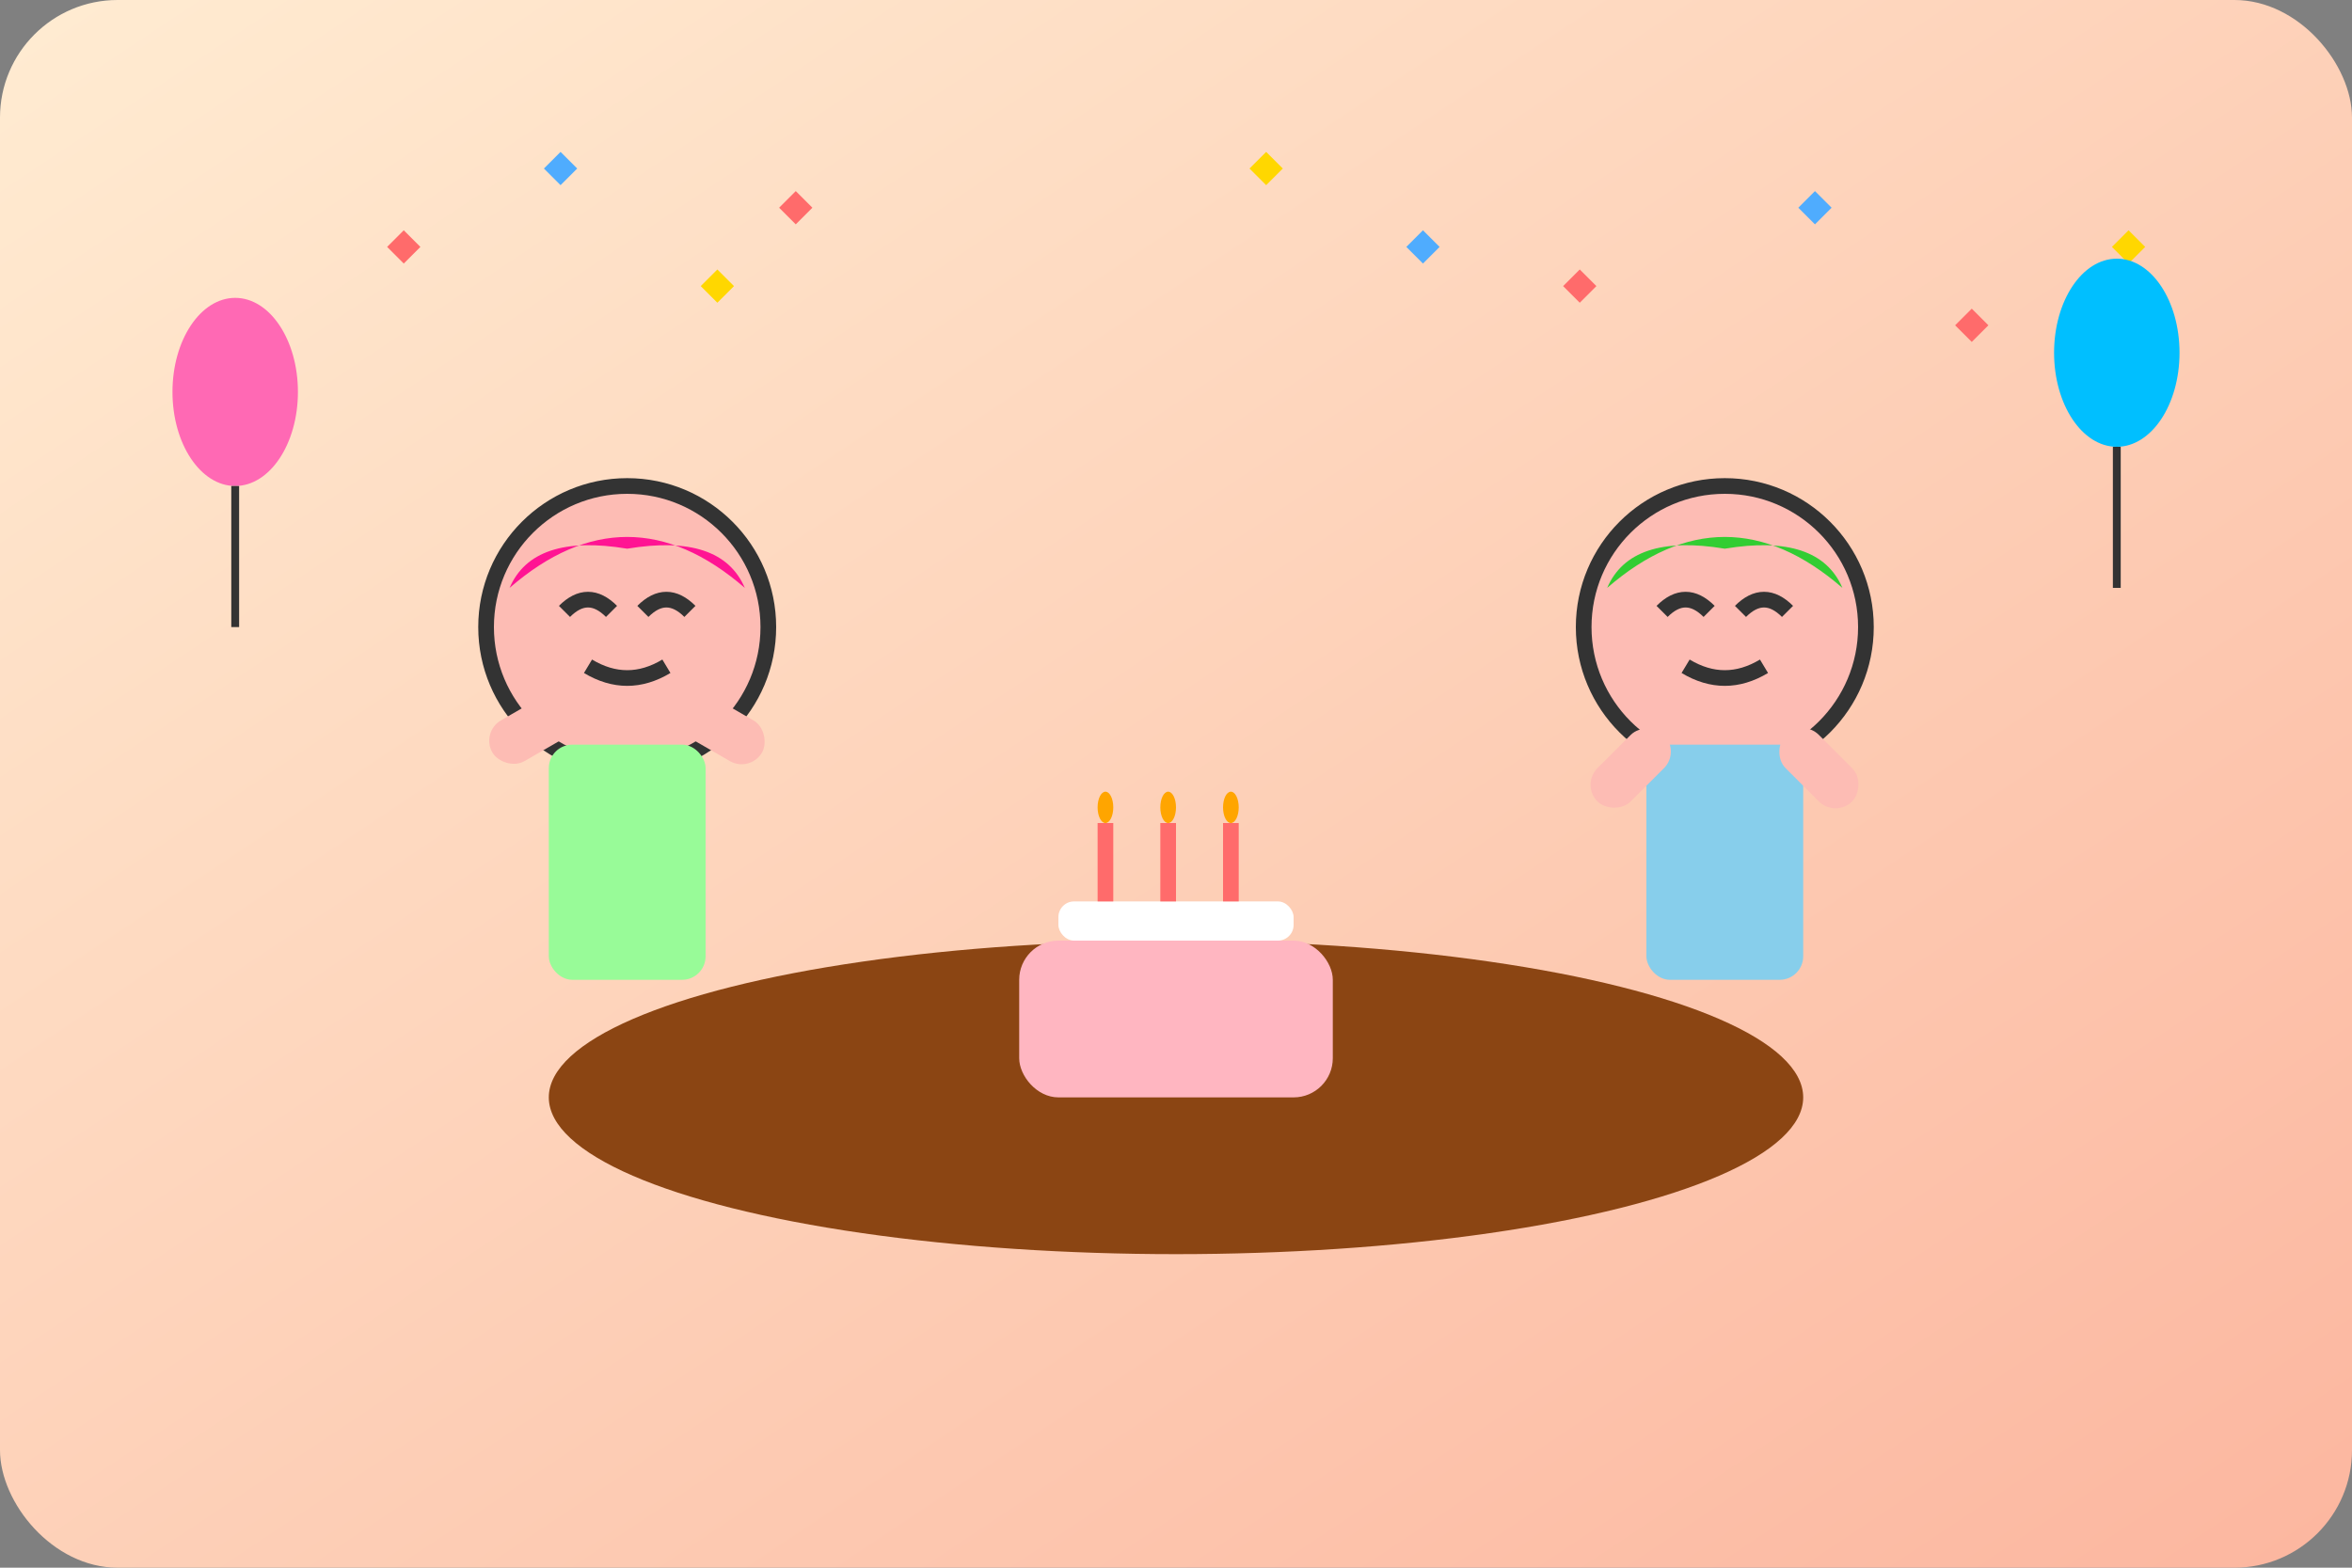
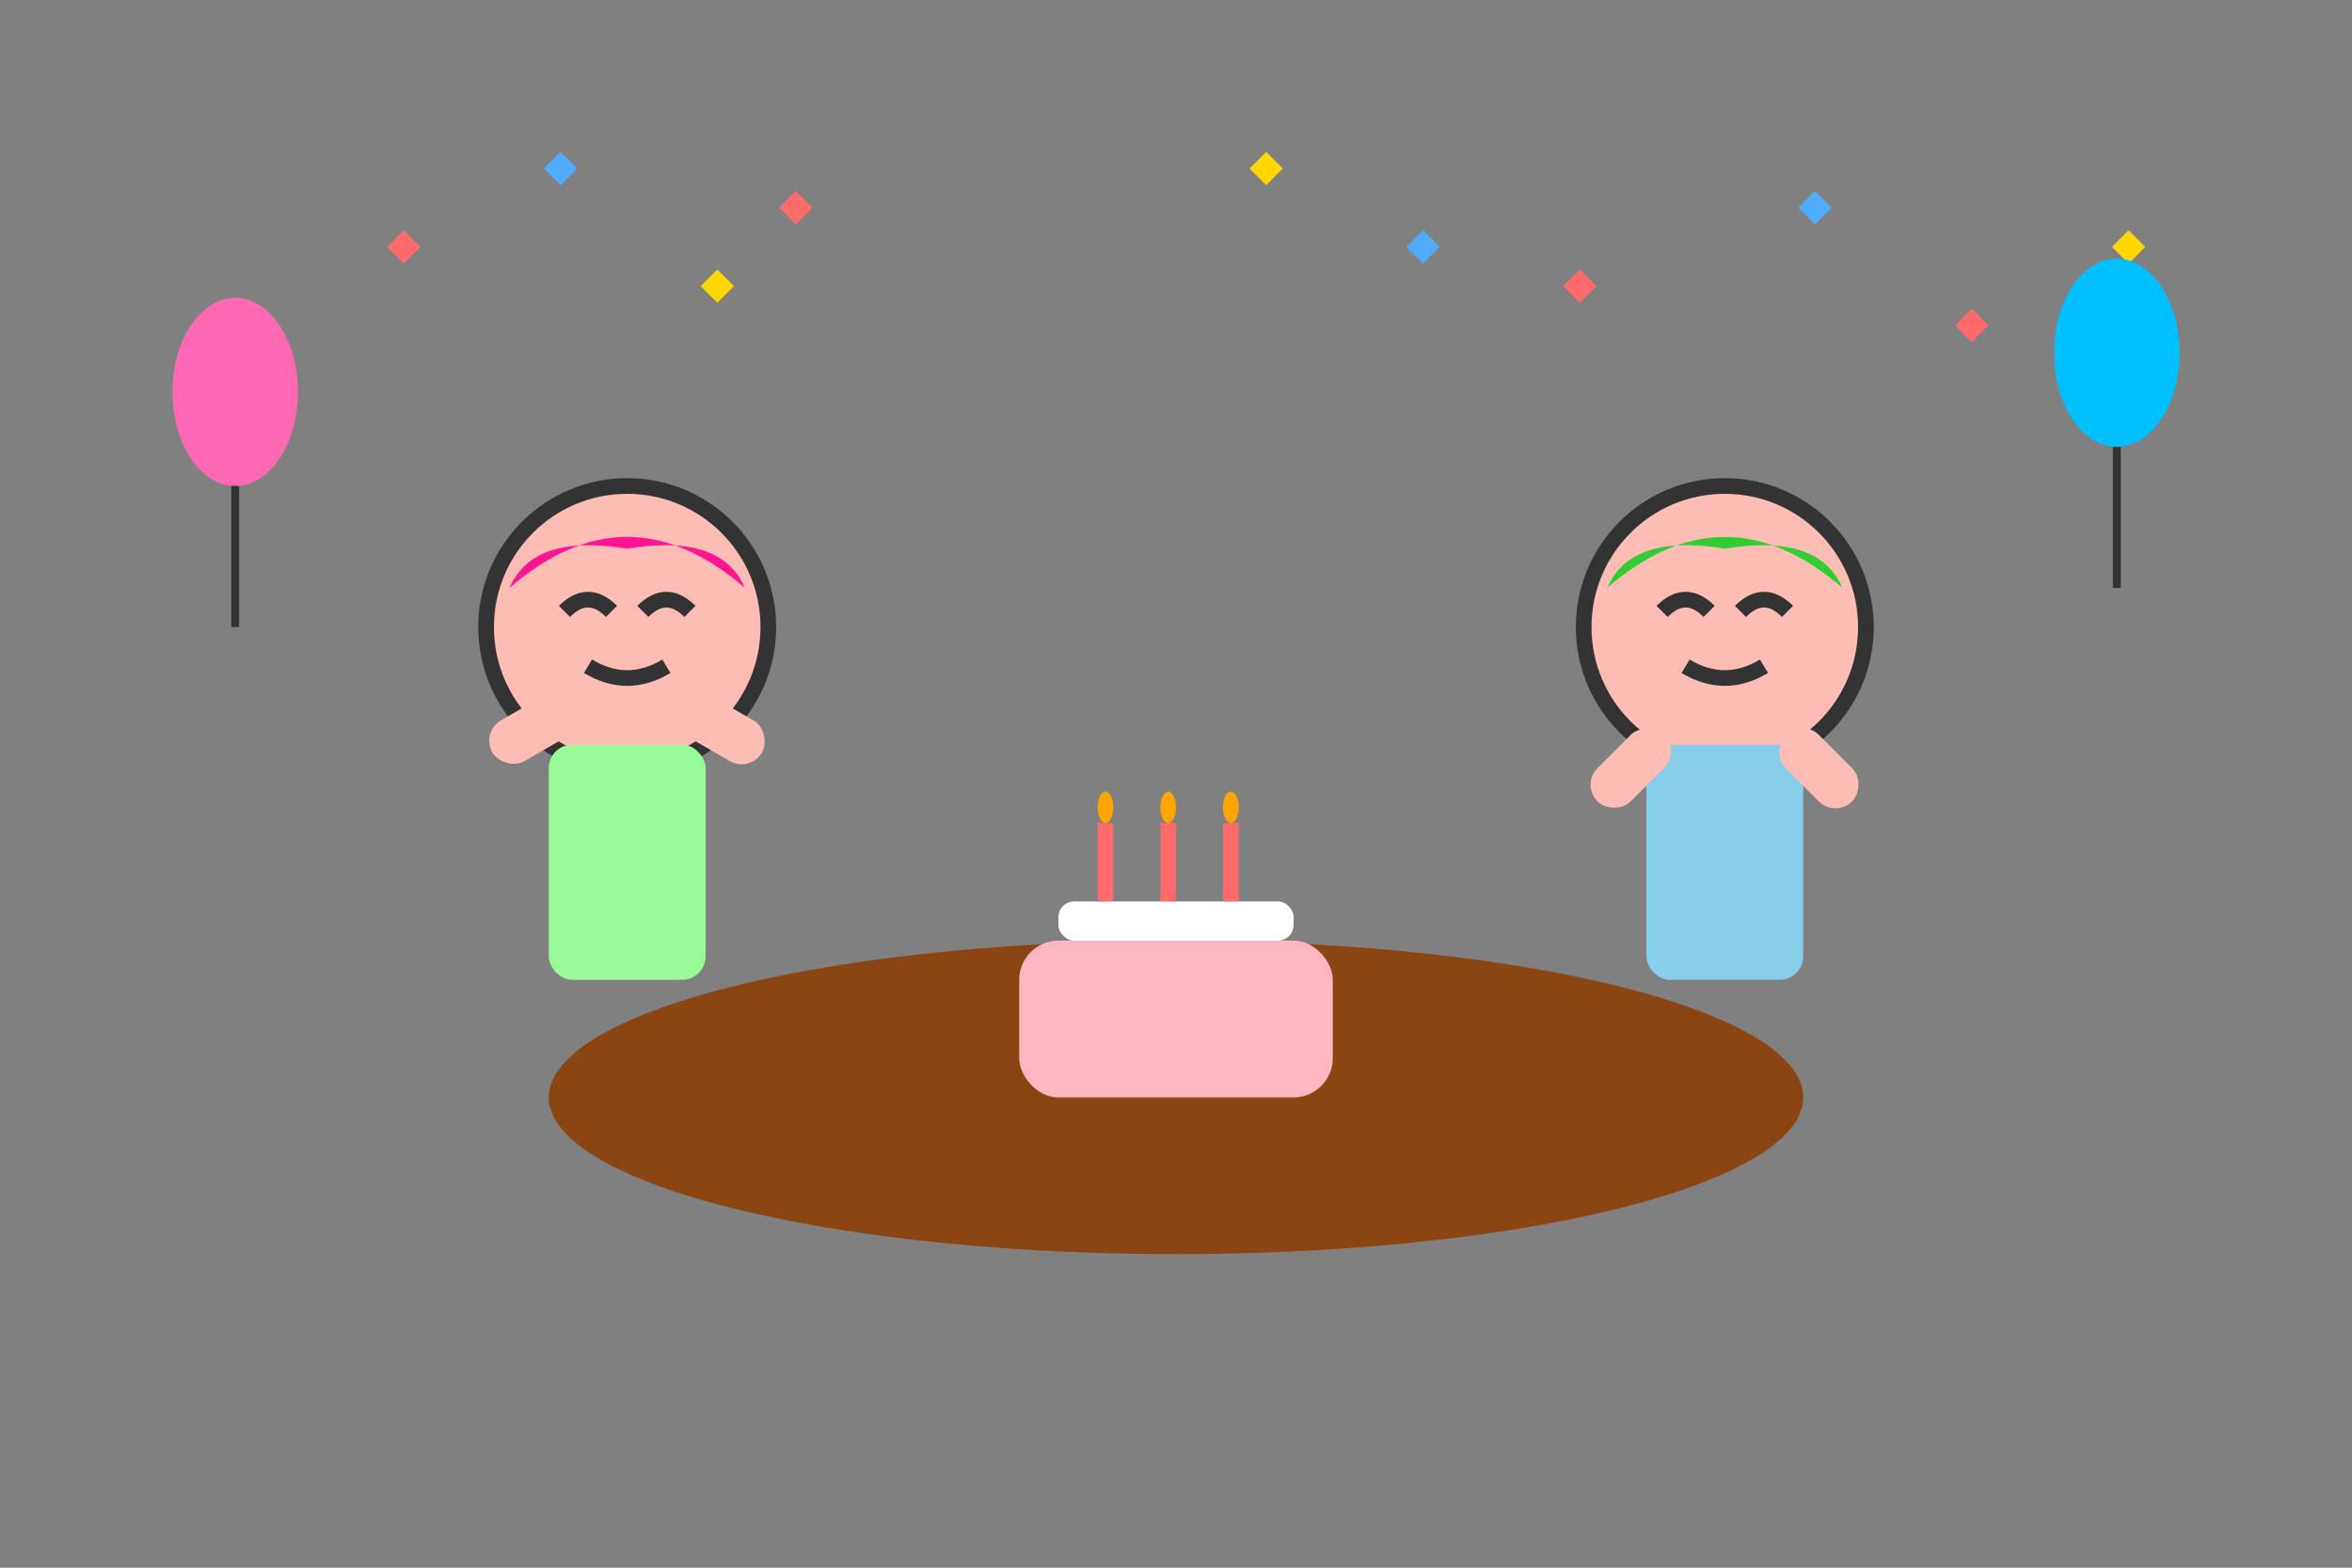
<svg xmlns="http://www.w3.org/2000/svg" width="300" height="200" viewBox="0 0 300 200">
  <rect x="0" y="0" width="300" height="200" fill="#808080" stroke="none" />
  <defs>
    <linearGradient id="bg3" x1="0%" y1="0%" x2="100%" y2="100%">
      <stop offset="0%" style="stop-color:#ffecd2;stop-opacity:1" />
      <stop offset="100%" style="stop-color:#fcb69f;stop-opacity:1" />
    </linearGradient>
  </defs>
-   <rect width="300" height="200" fill="url(#bg3)" rx="15" />
  <ellipse cx="150" cy="140" rx="80" ry="20" fill="#8b4513" />
  <rect x="130" y="120" width="40" height="20" fill="#ffb6c1" rx="5" />
  <rect x="135" y="115" width="30" height="5" fill="#fff" rx="2" />
  <rect x="140" y="105" width="2" height="10" fill="#ff6b6b" />
  <rect x="148" y="105" width="2" height="10" fill="#ff6b6b" />
  <rect x="156" y="105" width="2" height="10" fill="#ff6b6b" />
  <ellipse cx="141" cy="103" rx="1" ry="2" fill="#ffa500" />
  <ellipse cx="149" cy="103" rx="1" ry="2" fill="#ffa500" />
  <ellipse cx="157" cy="103" rx="1" ry="2" fill="#ffa500" />
  <g transform="translate(60, 60)">
    <circle cx="20" cy="20" r="18" fill="#fdbcb4" stroke="#333" stroke-width="2" />
    <path d="M 5 15 Q 20 2 35 15 Q 32 8 20 10 Q 8 8 5 15" fill="#ff1493" />
    <path d="M 12 18 Q 15 15 18 18" stroke="#333" stroke-width="2" fill="none" />
    <path d="M 22 18 Q 25 15 28 18" stroke="#333" stroke-width="2" fill="none" />
    <path d="M 15 25 Q 20 28 25 25" stroke="#333" stroke-width="2" fill="none" />
    <rect x="10" y="35" width="20" height="30" fill="#98fb98" rx="3" />
    <rect x="2" y="30" width="12" height="6" fill="#fdbcb4" rx="3" transform="rotate(-30 8 33)" />
    <rect x="26" y="30" width="12" height="6" fill="#fdbcb4" rx="3" transform="rotate(30 32 33)" />
  </g>
  <g transform="translate(200, 60)">
    <circle cx="20" cy="20" r="18" fill="#fdbcb4" stroke="#333" stroke-width="2" />
    <path d="M 5 15 Q 20 2 35 15 Q 32 8 20 10 Q 8 8 5 15" fill="#32cd32" />
    <path d="M 12 18 Q 15 15 18 18" stroke="#333" stroke-width="2" fill="none" />
    <path d="M 22 18 Q 25 15 28 18" stroke="#333" stroke-width="2" fill="none" />
    <path d="M 15 25 Q 20 28 25 25" stroke="#333" stroke-width="2" fill="none" />
    <rect x="10" y="35" width="20" height="30" fill="#87ceeb" rx="3" />
    <rect x="2" y="35" width="12" height="6" fill="#fdbcb4" rx="3" transform="rotate(-45 8 38)" />
    <rect x="26" y="35" width="12" height="6" fill="#fdbcb4" rx="3" transform="rotate(45 32 38)" />
  </g>
  <g fill="#ff6b6b">
    <rect x="50" y="30" width="3" height="3" transform="rotate(45 51.5 31.5)" />
    <rect x="100" y="25" width="3" height="3" transform="rotate(45 101.5 26.5)" />
    <rect x="200" y="35" width="3" height="3" transform="rotate(45 201.5 36.5)" />
    <rect x="250" y="40" width="3" height="3" transform="rotate(45 251.5 41.5)" />
  </g>
  <g fill="#4facfe">
    <rect x="70" y="20" width="3" height="3" transform="rotate(45 71.5 21.5)" />
    <rect x="180" y="30" width="3" height="3" transform="rotate(45 181.5 31.5)" />
    <rect x="230" y="25" width="3" height="3" transform="rotate(45 231.5 26.5)" />
  </g>
  <g fill="#ffd700">
    <rect x="90" y="35" width="3" height="3" transform="rotate(45 91.5 36.5)" />
    <rect x="160" y="20" width="3" height="3" transform="rotate(45 161.5 21.5)" />
    <rect x="270" y="30" width="3" height="3" transform="rotate(45 271.5 31.5)" />
  </g>
  <ellipse cx="30" cy="50" rx="8" ry="12" fill="#ff69b4" />
  <line x1="30" y1="62" x2="30" y2="80" stroke="#333" stroke-width="1" />
  <ellipse cx="270" cy="45" rx="8" ry="12" fill="#00bfff" />
  <line x1="270" y1="57" x2="270" y2="75" stroke="#333" stroke-width="1" />
</svg>